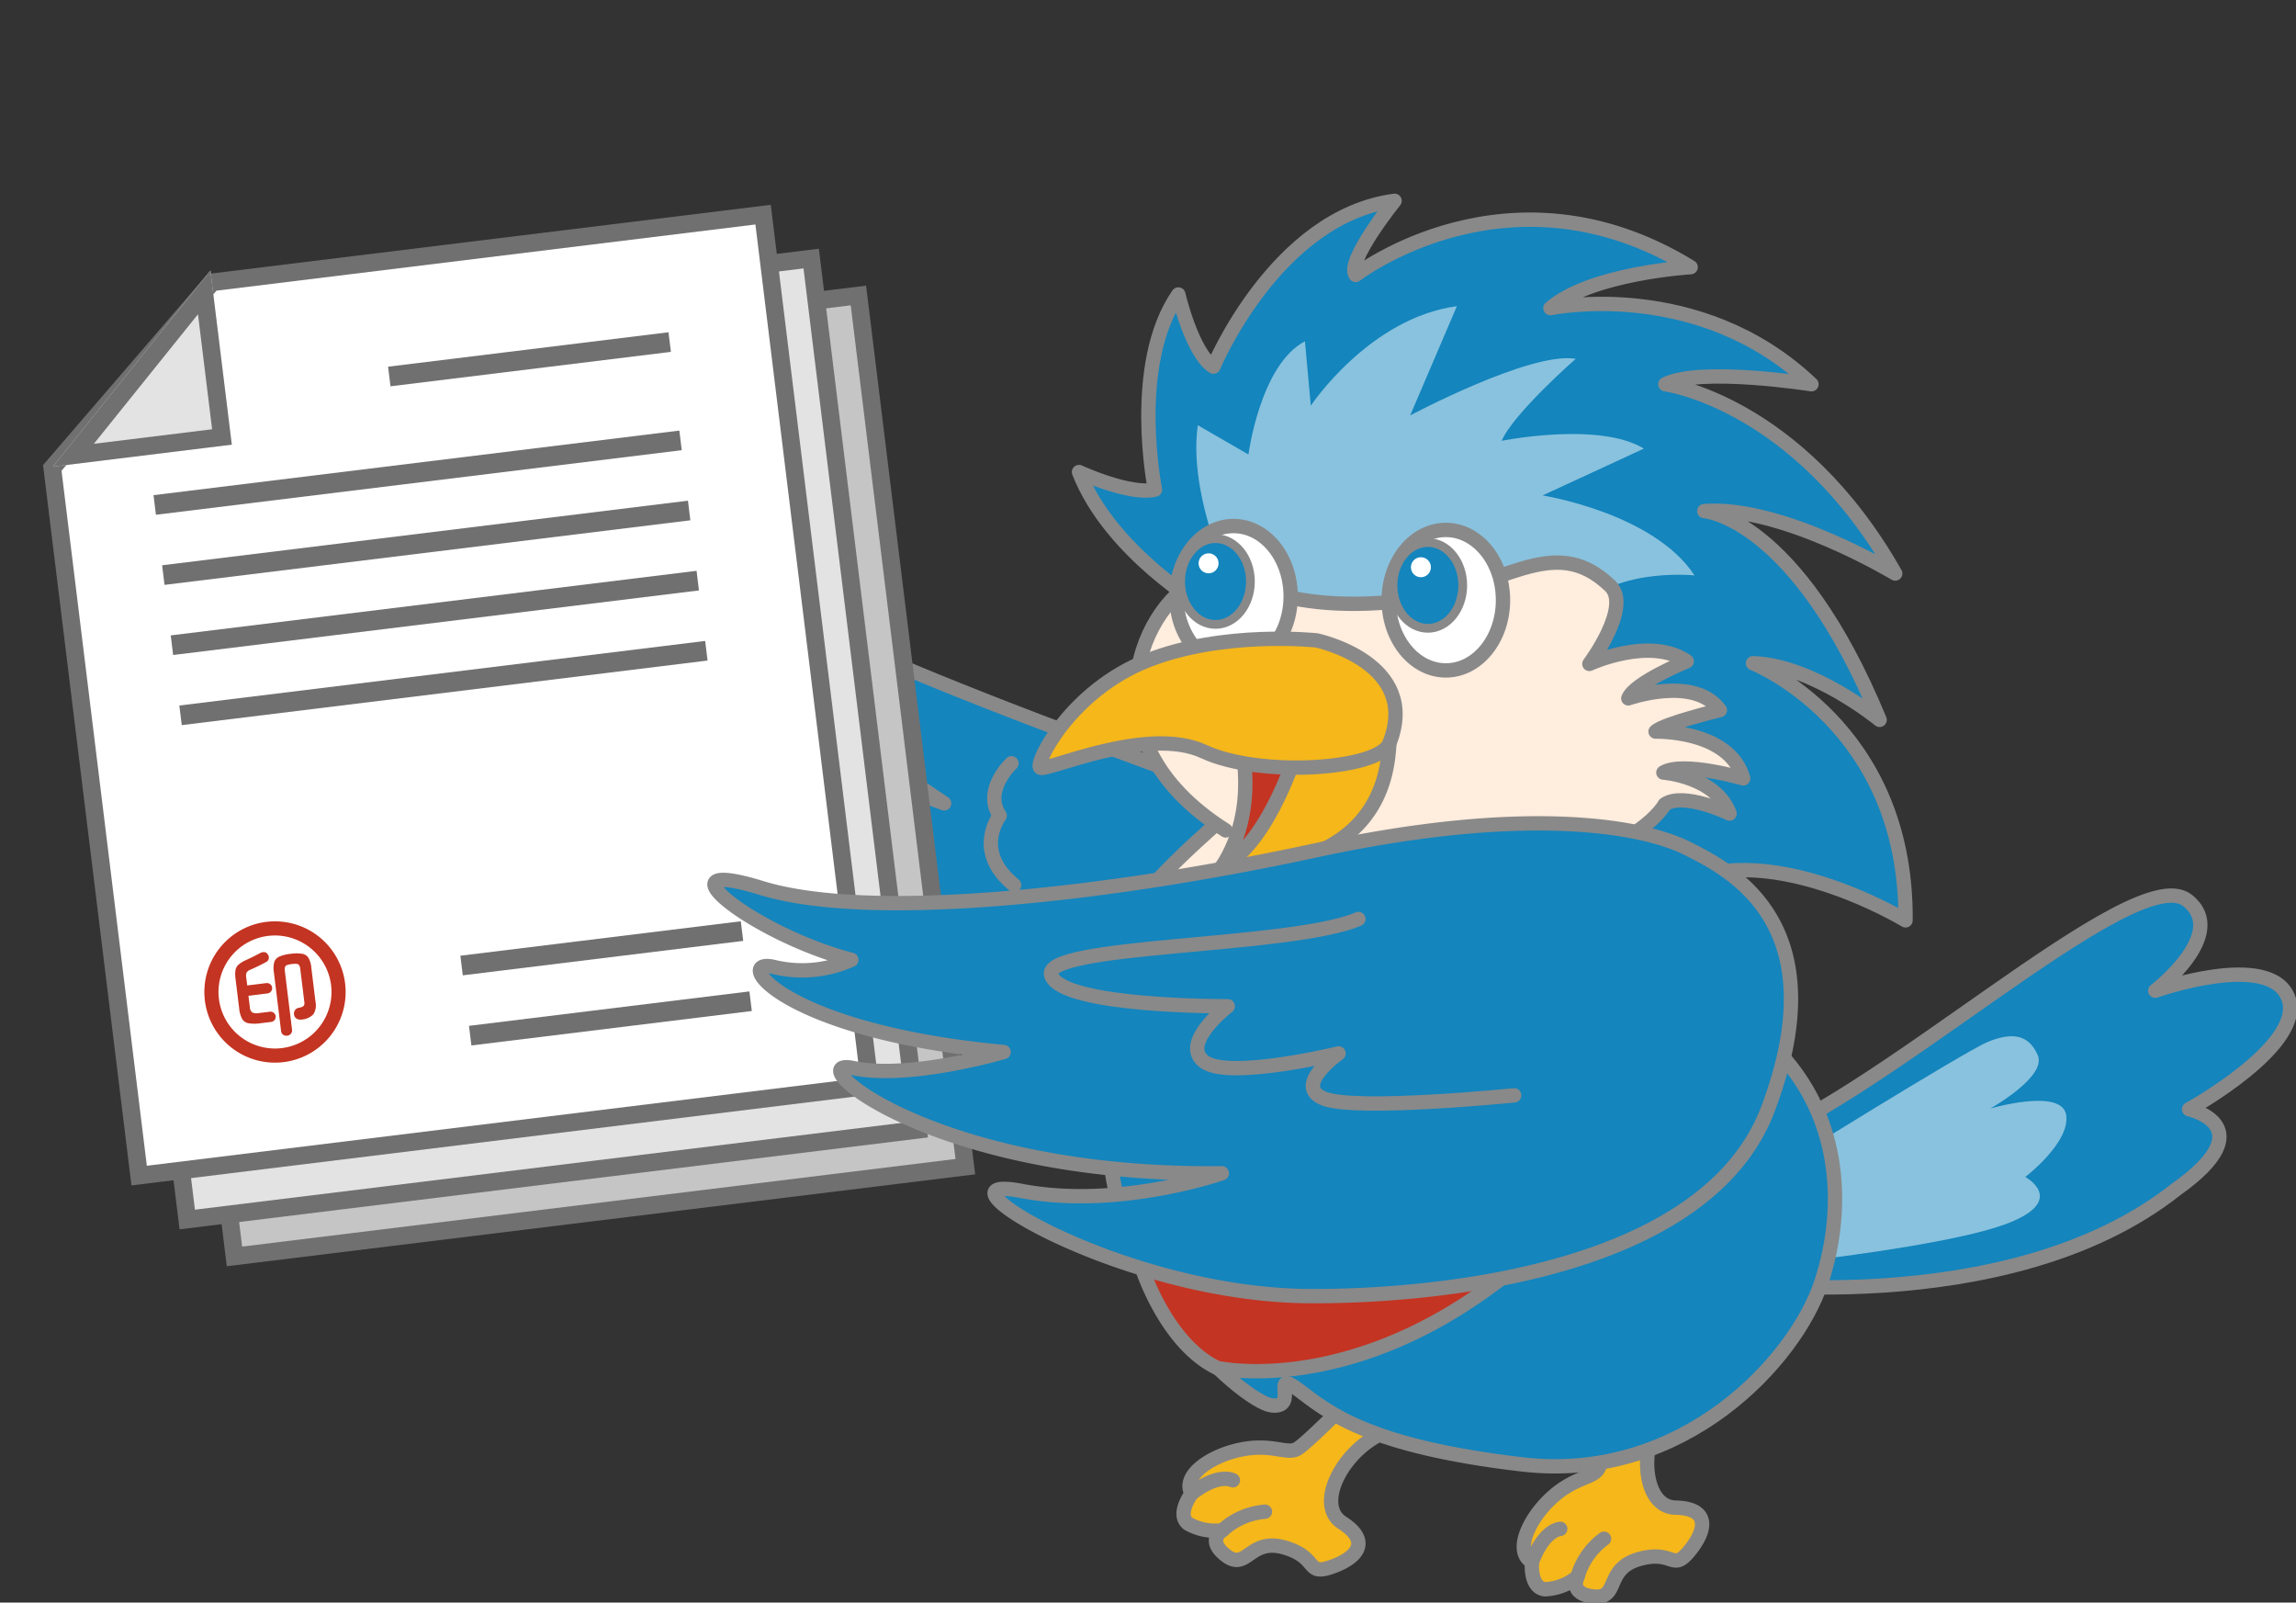
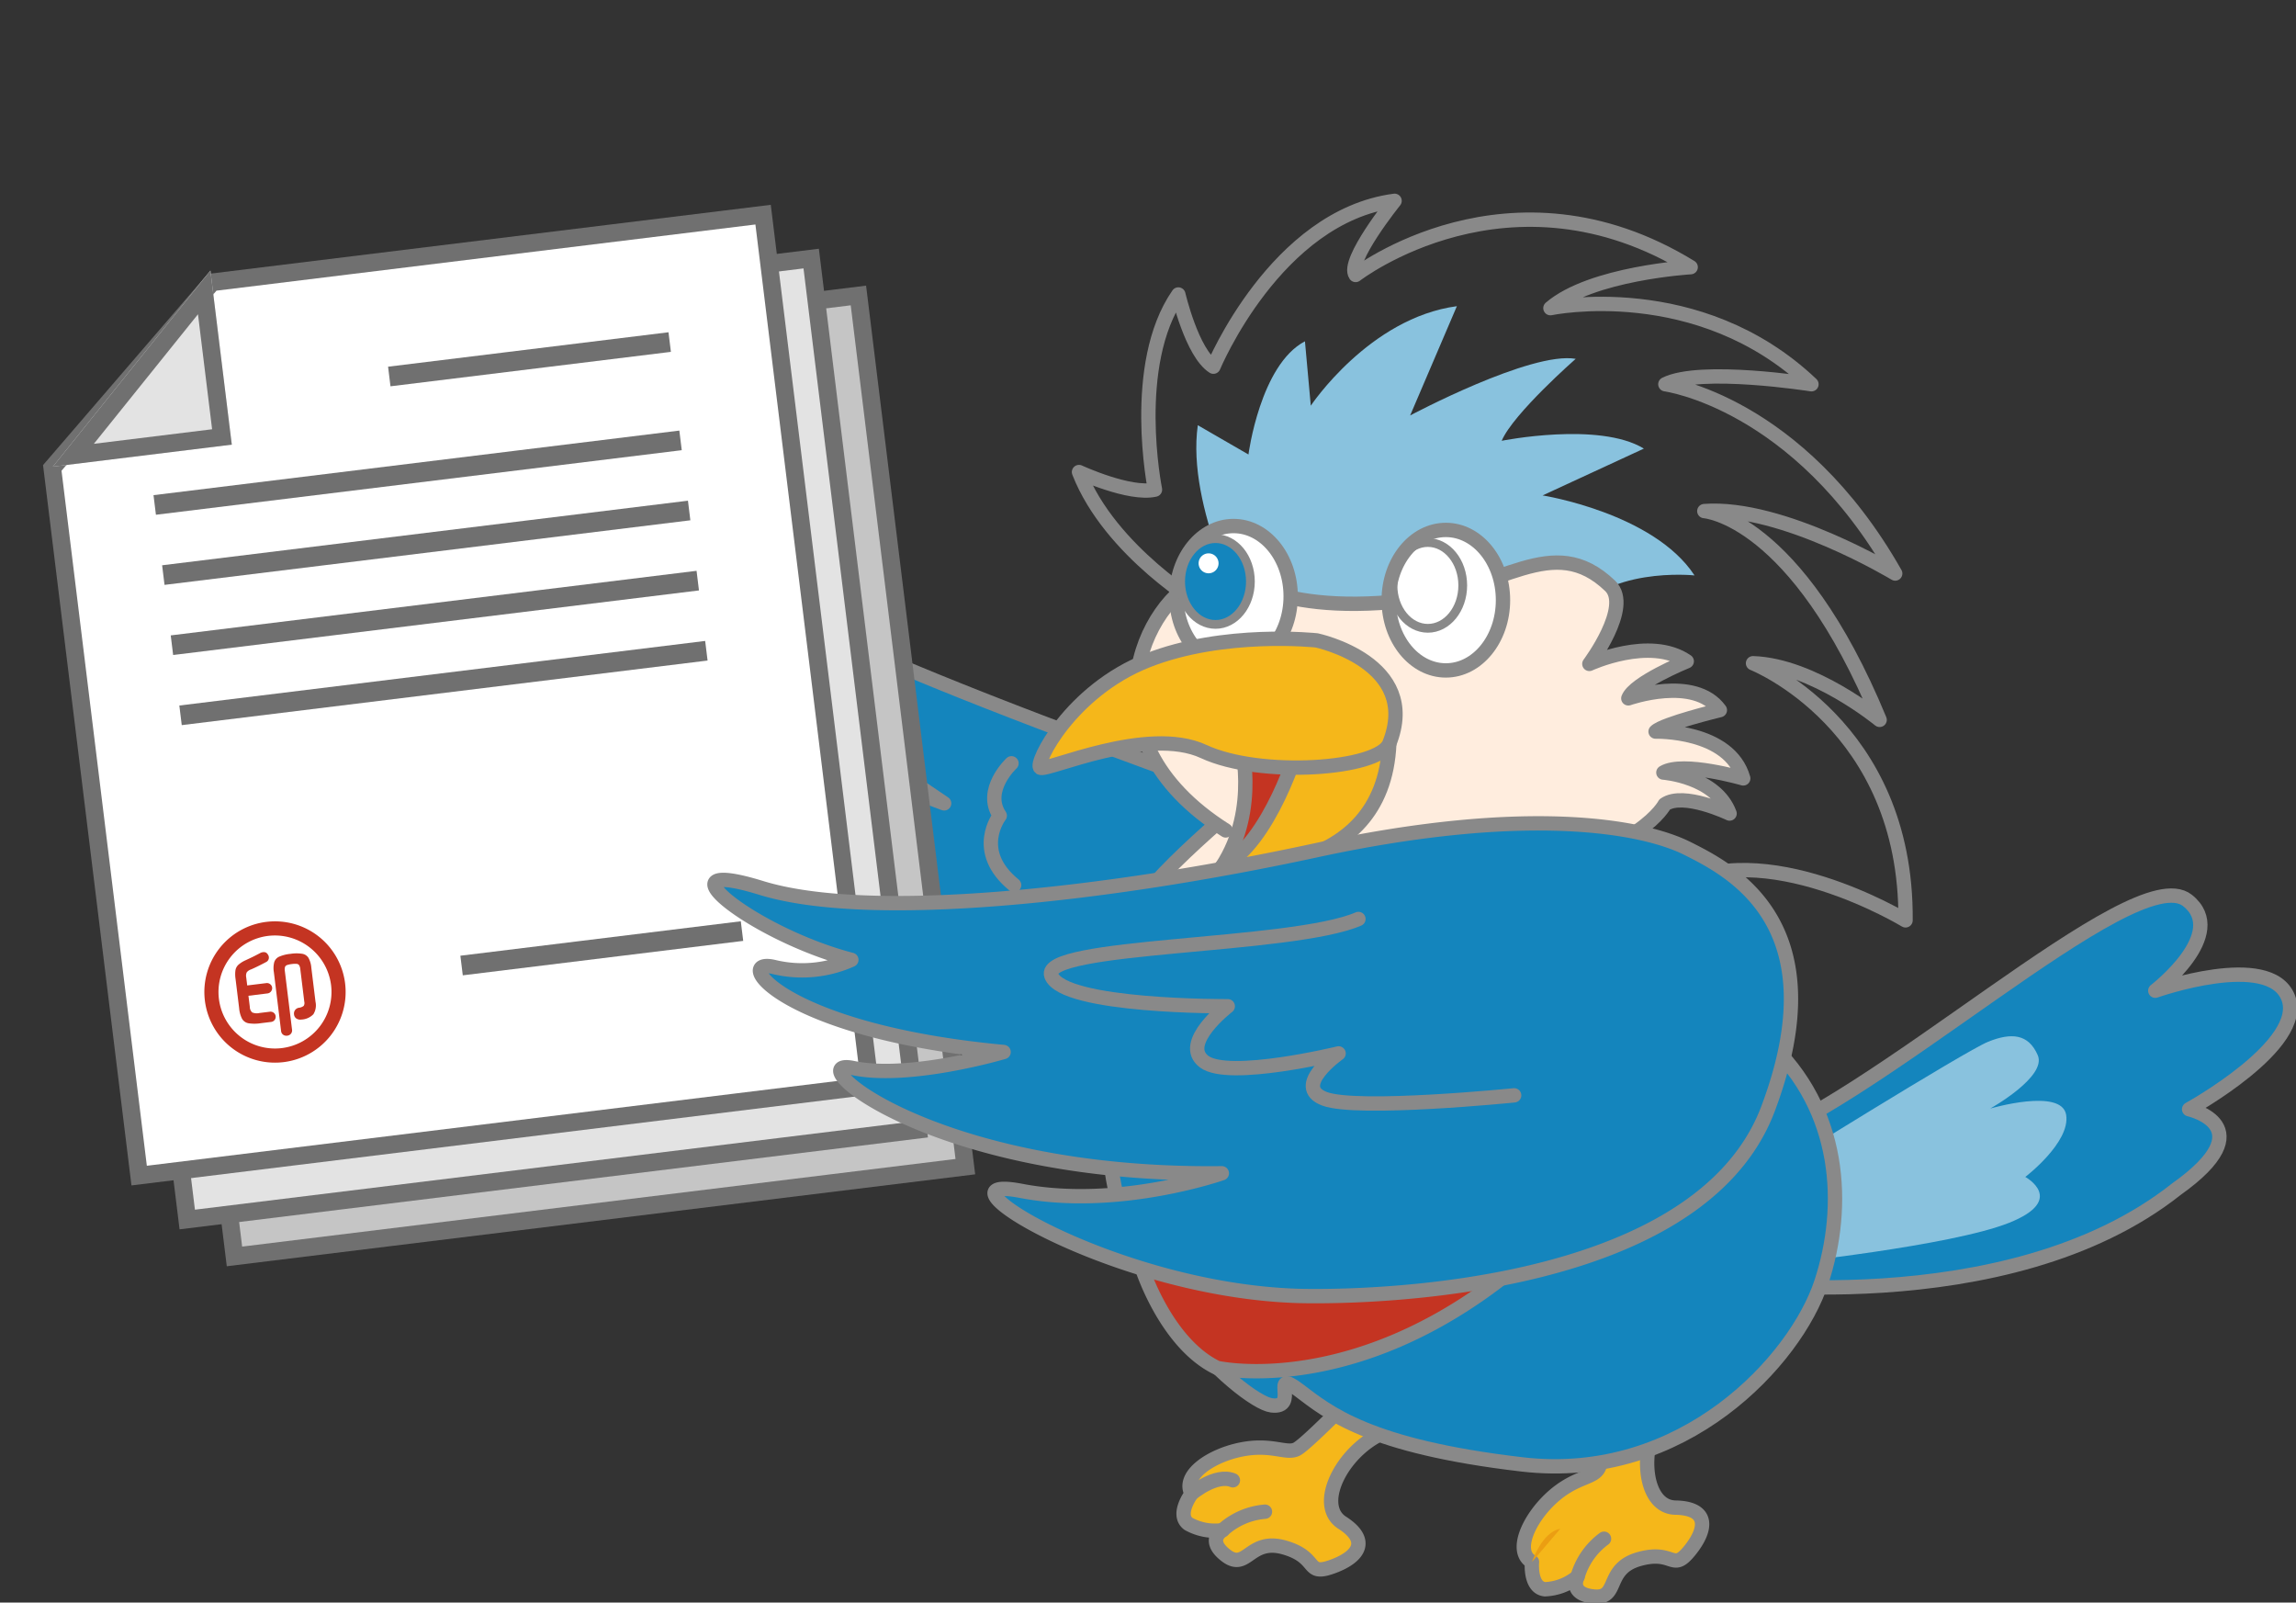
<svg xmlns="http://www.w3.org/2000/svg" width="214.96" height="150" viewBox="0 0 214.96 150">
  <rect x="0" y="0" width="214.96" height="150" fill="#333333" stroke="none" />
  <defs>
    <clipPath id="a">
      <rect width="214.96" height="150" transform="translate(-36.687)" fill="none" />
    </clipPath>
  </defs>
  <g transform="translate(36.687)">
    <g transform="translate(0 0)">
      <g transform="translate(0 0)">
        <g clip-path="url(#a)">
          <path d="M166.757,90.879s-49.618-16.81-57.325-23.07,1.441,8.71,9.482,14.158l8.042,5.447S110.482,81.18,110.689,82.8s16.432,15.352,16.432,15.352-7.423-1.464-7.218-.721,4.074,9.578,17.029,11.433,29.825-17.985,29.825-17.985" transform="translate(-75.249 -12.219)" fill="#1485bd" />
          <path d="M166.757,90.879s-49.618-16.81-57.325-23.07,1.441,8.71,9.482,14.158l8.042,5.447S110.482,81.18,110.689,82.8s16.432,15.352,16.432,15.352-7.423-1.464-7.218-.721,4.074,9.578,17.029,11.433S166.757,90.879,166.757,90.879Z" transform="translate(-75.249 -12.219)" fill="none" stroke="#898989" stroke-linecap="round" stroke-linejoin="round" stroke-width="1.343" />
          <path d="M149.279,87.586s-2.706,2.512-1.1,4.9c0,0-2.585,3.3,1.348,6.5" transform="translate(-91.266 -16.14)" fill="#1485bd" />
          <path d="M149.279,87.586s-2.706,2.512-1.1,4.9c0,0-2.585,3.3,1.348,6.5" transform="translate(-91.266 -16.14)" fill="none" stroke="#898989" stroke-linecap="round" stroke-linejoin="round" stroke-width="1.343" />
          <path d="M5.226,138.833s27.163,4.013,43.063-8.6c8.288-5.89,1.18-7.47,1.18-7.47S60.5,116.7,58.737,112.3s-12.435-.633-12.435-.633,6.958-5.351,3-8.457c-5.024-3.942-29.516,19.453-42.43,23.364s-1.645,12.263-1.645,12.263" transform="translate(118.798 -18.936)" fill="#1485bd" />
          <path d="M5.226,138.833s27.163,4.013,43.063-8.6c8.288-5.89,1.18-7.47,1.18-7.47S60.5,116.7,58.737,112.3s-12.435-.633-12.435-.633,6.958-5.351,3-8.457c-5.024-3.942-29.516,19.453-42.43,23.364S5.226,138.833,5.226,138.833Z" transform="translate(118.798 -18.936)" fill="none" stroke="#898989" stroke-linecap="round" stroke-linejoin="round" stroke-width="1.343" />
          <path d="M27.786,140.173s15.634-1.637,21.088-3.8,1.532-4.3,1.532-4.3,4.232-3.226,3.828-5.8-7.112-.6-7.112-.6,5.333-2.973,4.452-4.995-2.487-2.121-4.635-1.264-20.556,12.334-20.556,12.334Z" transform="translate(102.522 -21.911)" fill="#89c2de" />
-           <path d="M56.555,61.032S47.8,55.918,44.883,48.43c0,0,4.742,2.192,7.113,1.644,0,0-2.371-11.689,2.188-18.264,0,0,1.277,5.479,3.283,6.757,0,0,5.836-14.063,16.961-15.524,0,0-4.559,5.662-3.647,6.94,0,0,14.408-11.141,31.369-.731,0,0-9.3.548-13.131,3.836,0,0,13.861-2.922,24.439,7.123,0,0-10.4-1.644-13.678,0,0,0,12.4,1.645,21.52,17.717,0,0-10.578-6.393-17.873-5.845,0,0,8.572.548,16.414,19.542,0,0-6.2-5.114-11.854-5.3,0,0,14.43,5.695,14.28,24.066,0,0-13.382-8.131-21.8-3.012Z" transform="translate(19.45 -4.246)" fill="#1485bd" />
          <path d="M56.555,61.032S47.8,55.918,44.883,48.43c0,0,4.742,2.192,7.113,1.644,0,0-2.371-11.689,2.188-18.264,0,0,1.277,5.479,3.283,6.757,0,0,5.836-14.063,16.961-15.524,0,0-4.559,5.662-3.647,6.94,0,0,14.408-11.141,31.369-.731,0,0-9.3.548-13.131,3.836,0,0,13.861-2.922,24.439,7.123,0,0-10.4-1.644-13.678,0,0,0,12.4,1.645,21.52,17.717,0,0-10.578-6.393-17.873-5.845,0,0,8.572.548,16.414,19.542,0,0-6.2-5.114-11.854-5.3,0,0,14.43,5.695,14.28,24.066,0,0-13.382-8.131-21.8-3.012Z" transform="translate(19.45 -4.246)" fill="none" stroke="#898989" stroke-linecap="round" stroke-linejoin="round" stroke-width="1.343" />
          <path d="M73.833,64.356s-5.654-10.41-4.56-18.081l4.742,2.739s1.094-8.4,5.289-10.593l.547,6.027s5.471-8.219,13.678-9.315L89.153,45.361s11.307-6.027,15.5-5.3c0,0-5.836,5.115-6.93,7.671,0,0,9.119-1.826,13.314.731l-9.484,4.383s10.4,1.644,14.225,7.488c0,0-8.571-.913-11.672,4.2s-30.274-.183-30.274-.183" transform="translate(6.183 -6.474)" fill="#89c2de" />
          <path d="M119.593,158.785s-5.462,5.635-6.436,6.12-2.333-.542-5.2.034-5.575,2.443-4.631,4.128c0,0-1.465,1.944-.3,2.824a5.091,5.091,0,0,0,3.208.593s-1.608.921.334,2.388,2.193-1.7,5.449-.765,1.938,2.685,4.42,1.814,3.654-2.425.984-4.137.213-7.159,4.351-8.608-2.176-4.389-2.176-4.389" transform="translate(-28.451 -29.26)" fill="#f5b71a" />
          <path d="M119.593,158.785s-5.462,5.635-6.436,6.12-2.333-.542-5.2.034-5.575,2.443-4.631,4.128c0,0-1.465,1.944-.3,2.824a5.091,5.091,0,0,0,3.208.593s-1.608.921.334,2.388,2.193-1.7,5.449-.765,1.938,2.685,4.42,1.814,3.654-2.425.984-4.137.213-7.159,4.351-8.608S119.593,158.785,119.593,158.785Z" transform="translate(-28.451 -29.26)" fill="none" stroke="#898989" stroke-linecap="round" stroke-linejoin="round" stroke-width="1.343" />
          <path d="M122.2,171.075s2.256-1.911,3.868-1.25" transform="translate(-47.326 -31.269)" fill="#eb9e12" />
          <path d="M122.2,171.075s2.256-1.911,3.868-1.25" transform="translate(-47.326 -31.269)" fill="none" stroke="#898989" stroke-linecap="round" stroke-linejoin="round" stroke-width="1.343" />
          <path d="M118.5,175.188a6.687,6.687,0,0,1,3.968-1.728" transform="translate(-40.724 -31.964)" fill="#eb9e12" />
          <path d="M118.5,175.188a6.687,6.687,0,0,1,3.968-1.728" transform="translate(-40.724 -31.964)" fill="none" stroke="#898989" stroke-linecap="round" stroke-linejoin="round" stroke-width="1.343" />
          <path d="M77.5,158s-1.706,7.665-2.282,8.589-2.271.762-4.415,2.759-3.471,5.005-1.786,5.946c0,0-.231,2.424,1.222,2.562a5.09,5.09,0,0,0,3.043-1.177s-.888,1.627,1.533,1.858.98-2.6,4.242-3.509,3.055,1.269,4.715-.773,1.844-3.983-1.325-4.041-3.563-6.21-.8-9.616S77.5,158,77.5,158" transform="translate(37.725 -29.1)" fill="#f5b71a" />
          <path d="M77.5,158s-1.706,7.665-2.282,8.589-2.271.762-4.415,2.759-3.471,5.005-1.786,5.946c0,0-.231,2.424,1.222,2.562a5.09,5.09,0,0,0,3.043-1.177s-.888,1.627,1.533,1.858.98-2.6,4.242-3.509,3.055,1.269,4.715-.773,1.844-3.983-1.325-4.041-3.563-6.21-.8-9.616S77.5,158,77.5,158Z" transform="translate(37.725 -29.1)" fill="none" stroke="#898989" stroke-linecap="round" stroke-linejoin="round" stroke-width="1.343" />
          <path d="M84.57,178.521s.922-2.812,2.642-3.094" transform="translate(22.177 -32.326)" fill="#eb9e12" />
-           <path d="M84.57,178.521s.922-2.812,2.642-3.094" transform="translate(22.177 -32.326)" fill="none" stroke="#898989" stroke-linecap="round" stroke-linejoin="round" stroke-width="1.343" />
          <path d="M79.537,180.116a6.7,6.7,0,0,1,2.476-3.553" transform="translate(31.474 -32.536)" fill="#eb9e12" />
          <path d="M79.537,180.116a6.7,6.7,0,0,1,2.476-3.553" transform="translate(31.474 -32.536)" fill="none" stroke="#898989" stroke-linecap="round" stroke-linejoin="round" stroke-width="1.343" />
          <path d="M103.261,95.7c1.282,2.4,4.647,11.759,11.47,18.066s7.325,15.308,4.953,22.506-12.853,18.794-28.027,17.02c-14.383-1.681-18.116-4.856-20.893-6.959s.112,1.769-2.553,1.435-16.291-12.038-15.159-27.495S67.8,92.593,67.8,92.593,76.44,86.686,86,88.346s15.246,3.583,17.258,7.356" transform="translate(14.142 -16.225)" fill="#1485bd" />
          <path d="M103.261,95.7c1.282,2.4,4.647,11.759,11.47,18.066s7.325,15.308,4.953,22.506-12.853,18.794-28.027,17.02c-14.383-1.681-18.116-4.856-20.893-6.959s.112,1.769-2.553,1.435-16.291-12.038-15.159-27.495S67.8,92.593,67.8,92.593,76.44,86.686,86,88.346,101.249,91.928,103.261,95.7Z" transform="translate(14.142 -16.225)" fill="none" stroke="#898989" stroke-linecap="round" stroke-linejoin="round" stroke-width="1.343" />
          <path d="M98.366,89.914s-10.09,8.1-12.036,11.75-.365,7.975,2.8,6.758-7.053,12.419-.486,13.88,8.754-6.332,8.754-6.332-2.675,12.419,5.349,12.419,7.781-15.585,7.781-15.585.973,13.15,8.268,14.124-.731-20.7-.731-20.7,4.135,4.87,6.809,3.653-6.564-13.637-6.564-16.316-19.941-3.653-19.941-3.653" transform="translate(-16.708 -16.569)" fill="#ffedde" />
          <path d="M98.366,89.914s-10.09,8.1-12.036,11.75-.365,7.975,2.8,6.758-7.053,12.419-.486,13.88,8.754-6.332,8.754-6.332-2.675,12.419,5.349,12.419,7.781-15.585,7.781-15.585.973,13.15,8.268,14.124-.731-20.7-.731-20.7,4.135,4.87,6.809,3.653-6.564-13.637-6.564-16.316S98.366,89.914,98.366,89.914Z" transform="translate(-16.708 -16.569)" fill="none" stroke="#898989" stroke-linecap="round" stroke-linejoin="round" stroke-width="1.343" />
          <path d="M71.913,89.625C58.053,80.858,64.375,67.952,69.725,66c3.232-1.177,5.775,3.592,18.906,2.131,9.212-1.025,13.861-6.575,19.271-1.4,2.051,1.961-1.945,7.306-1.945,7.306s5.654-2.618,9.119-.244c0,0-4.925,2.009-5.471,3.47,0,0,6.2-2.191,8.571,1.1,0,0-5.289,1.278-6.019,2.009,0,0,6.93-.183,8.207,4.383,0,0-5.654-1.644-7.477-.547,0,0,4.924.365,6.2,3.836,0,0-4.316-2.07-6.079-.852,0,0-2.189,4.383-13.86,6.819H92.1" transform="translate(6.157 -11.896)" fill="#ffedde" />
          <path d="M71.913,89.625C58.053,80.858,64.375,67.952,69.725,66c3.232-1.177,5.775,3.592,18.906,2.131,9.212-1.025,13.861-6.575,19.271-1.4,2.051,1.961-1.945,7.306-1.945,7.306s5.654-2.618,9.119-.244c0,0-4.925,2.009-5.471,3.47,0,0,6.2-2.191,8.571,1.1,0,0-5.289,1.278-6.019,2.009,0,0,6.93-.183,8.207,4.383,0,0-5.654-1.644-7.477-.547,0,0,4.924.365,6.2,3.836,0,0-4.316-2.07-6.079-.852,0,0-2.189,4.383-13.86,6.819H92.1" transform="translate(6.157 -11.896)" fill="none" stroke="#898989" stroke-linecap="round" stroke-linejoin="round" stroke-width="1.343" />
          <path d="M126.254,66.935c0-3.632-2.395-6.575-5.35-6.575s-5.349,2.943-5.349,6.575,2.395,6.575,5.349,6.575,5.35-2.943,5.35-6.575" transform="translate(-42.104 -11.123)" fill="#fff" />
          <path d="M126.254,66.935c0-3.632-2.395-6.575-5.35-6.575s-5.349,2.943-5.349,6.575,2.395,6.575,5.349,6.575S126.254,70.566,126.254,66.935Z" transform="translate(-42.104 -11.123)" fill="none" stroke="#898989" stroke-linecap="round" stroke-linejoin="round" stroke-width="1.343" />
          <path d="M126.714,65.819c0-2.217-1.463-4.015-3.267-4.015s-3.266,1.8-3.266,4.015,1.462,4.015,3.266,4.015,3.267-1.8,3.267-4.015" transform="translate(-46.333 -11.389)" fill="#1485bd" />
          <path d="M126.714,65.819c0-2.217-1.463-4.015-3.267-4.015s-3.266,1.8-3.266,4.015,1.462,4.015,3.266,4.015S126.714,68.036,126.714,65.819Z" transform="translate(-46.333 -11.389)" fill="none" stroke="#898989" stroke-linecap="round" stroke-linejoin="round" stroke-width="0.82" />
          <path d="M125.711,64.426a.933.933,0,1,0-.933.935.934.934,0,0,0,.933-.935" transform="translate(-48.313 -11.7)" fill="#fff" />
          <path d="M101.848,67.382c0-3.632-2.395-6.575-5.35-6.575s-5.349,2.943-5.349,6.575,2.395,6.575,5.349,6.575,5.35-2.943,5.35-6.575" transform="translate(2.181 -11.205)" fill="#fff" />
          <path d="M101.848,67.382c0-3.632-2.395-6.575-5.35-6.575s-5.349,2.943-5.349,6.575,2.395,6.575,5.349,6.575S101.848,71.013,101.848,67.382Z" transform="translate(2.181 -11.205)" fill="none" stroke="#898989" stroke-linecap="round" stroke-linejoin="round" stroke-width="1.343" />
-           <path d="M102.308,66.266c0-2.217-1.463-4.015-3.267-4.015s-3.266,1.8-3.266,4.015,1.462,4.015,3.266,4.015,3.267-1.8,3.267-4.015" transform="translate(-2.047 -11.471)" fill="#1485bd" />
          <path d="M102.308,66.266c0-2.217-1.463-4.015-3.267-4.015s-3.266,1.8-3.266,4.015,1.462,4.015,3.266,4.015S102.308,68.483,102.308,66.266Z" transform="translate(-2.047 -11.471)" fill="none" stroke="#898989" stroke-linecap="round" stroke-linejoin="round" stroke-width="0.82" />
          <path d="M101.306,64.874a.933.933,0,1,0-.933.935.934.934,0,0,0,.933-.935" transform="translate(-4.029 -11.782)" fill="#fff" />
          <path d="M109.224,100.708S94.01,134.933,62.483,137.356c0,0,2.252,6.954,6.989,9.236,0,0,28.46,6.548,50.122-40.429a39.309,39.309,0,0,0-10.369-5.455" transform="translate(7.785 -18.558)" fill="#c43422" />
          <path d="M109.224,100.708S94.01,134.933,62.483,137.356c0,0,2.252,6.954,6.989,9.236,0,0,28.46,6.548,50.122-40.429A39.309,39.309,0,0,0,109.224,100.708Z" transform="translate(7.785 -18.558)" fill="none" stroke="#898989" stroke-miterlimit="10" stroke-width="1.343" />
          <path d="M102.819,107.341a5.424,5.424,0,0,0,5.562,4.995s3.645,2.881,6.714.192c0,0,5.755-1.729,6.138-5.571" transform="translate(-26.71 -19.709)" fill="#feeddc" />
          <path d="M102.819,107.341a5.424,5.424,0,0,0,5.562,4.995s3.645,2.881,6.714.192c0,0,5.755-1.729,6.138-5.571" transform="translate(-26.71 -19.709)" fill="none" stroke="#898989" stroke-linecap="round" stroke-linejoin="round" stroke-width="1.343" />
          <path d="M112.028,84.837s1.889,6.431-1.7,11.917c0,0,8.122.189,10.389-6.242s-8.689-5.675-8.689-5.675" transform="translate(-32.618 -15.628)" fill="#c43422" />
          <path d="M112.028,84.837s1.889,6.431-1.7,11.917c0,0,8.122.189,10.389-6.242S112.028,84.837,112.028,84.837Z" transform="translate(-32.618 -15.628)" fill="none" stroke="#898989" stroke-linecap="round" stroke-linejoin="round" stroke-width="1.343" />
          <path d="M111.378,84.615s-2.644,9.079-7.178,11.349c0,0,15.122,1.525,15.677-11.538.378-8.89-8.5.189-8.5.189" transform="translate(-26.491 -14.838)" fill="#f5b71a" />
          <path d="M111.378,84.615s-2.644,9.079-7.178,11.349c0,0,15.122,1.525,15.677-11.538C120.256,75.536,111.378,84.615,111.378,84.615Z" transform="translate(-26.491 -14.838)" fill="none" stroke="#898989" stroke-linecap="round" stroke-linejoin="round" stroke-width="1.343" />
          <path d="M129.443,73.447s-8.689-.945-15.866,1.892S103,84.985,103.567,85.364s10.011-3.973,15.3-1.513,16.4,1.689,17.377-.757c3.022-7.566-6.8-9.647-6.8-9.647" transform="translate(-42.856 -13.506)" fill="#f5b71a" />
          <path d="M129.443,73.447s-8.689-.945-15.866,1.892S103,84.985,103.567,85.364s10.011-3.973,15.3-1.513,16.4,1.689,17.377-.757C139.265,75.528,129.443,73.447,129.443,73.447Z" transform="translate(-42.856 -13.506)" fill="none" stroke="#898989" stroke-linecap="round" stroke-linejoin="round" stroke-width="1.343" />
          <line x2="32.594" y2="63.844" transform="translate(26.379 27.538)" fill="#fff" />
          <g transform="translate(-36.687 27.748) rotate(-7)">
            <g transform="translate(7.935 8.597)">
              <path d="M16.96,0,0,15.42V82.158H68.942V0Z" transform="translate(2.903 1.106)" fill="#c5c5c5" />
              <path d="M17.467,0H70.594V83.807H0V15.878l.271-.246ZM68.942,1.652H18.106L1.653,16.611V82.156H68.942Z" transform="translate(2.076 0.281)" fill="#707070" />
              <path d="M4.248,0l16.3,4.368L0,15.853Z" transform="matrix(-0.966, 0.259, -0.259, -0.966, 23.953, 15.312)" fill="#fff" />
              <path d="M5.417,2.025,2.61,12.5,16.19,4.911,5.417,2.025M4.248,0l16.3,4.368L0,15.853Z" transform="matrix(-0.966, 0.259, -0.259, -0.966, 23.953, 15.312)" fill="#707070" />
            </g>
            <g transform="translate(3.968 4.629)">
              <path d="M16.96,0,0,15.42V82.158H68.942V0Z" transform="translate(2.903 1.106)" fill="#e3e3e3" />
              <path d="M17.467,0H70.594V83.807H0V15.878l.271-.246ZM68.942,1.652H18.106L1.653,16.611V82.156H68.942Z" transform="translate(2.076 0.281)" fill="#707070" />
              <path d="M4.248,0l16.3,4.368L0,15.853Z" transform="matrix(-0.966, 0.259, -0.259, -0.966, 23.953, 15.312)" fill="#fff" />
              <path d="M5.417,2.025,2.61,12.5,16.19,4.911,5.417,2.025M4.248,0l16.3,4.368L0,15.853Z" transform="matrix(-0.966, 0.259, -0.259, -0.966, 23.953, 15.312)" fill="#707070" />
            </g>
            <path d="M16.96,0,0,15.42V82.158H68.942V0Z" transform="translate(2.903 1.106)" fill="#fff" />
            <path d="M17.467,0H70.594V83.807H0V15.878l.271-.246ZM68.942,1.652H18.106L1.653,16.611V82.156H68.942Z" transform="translate(2.076 0.281)" fill="#707070" />
            <path d="M4.248,0l16.3,4.368L0,15.853Z" transform="matrix(-0.966, 0.259, -0.259, -0.966, 23.953, 15.312)" fill="#e3e3e3" />
            <path d="M5.417,2.025,2.61,12.5,16.19,4.911,5.417,2.025M4.248,0l16.3,4.368L0,15.853Z" transform="matrix(-0.966, 0.259, -0.259, -0.966, 23.953, 15.312)" fill="#707070" />
            <path d="M26.451,1.849H0V0H26.451Z" transform="translate(35.261 10.954)" fill="#707070" />
            <path d="M49.6,1.849H0V0H49.6Z" transform="translate(11.999 20.212)" fill="#707070" />
            <path d="M49.6,1.849H0V0H49.6Z" transform="translate(11.999 26.824)" fill="#707070" />
            <path d="M49.6,1.849H0V0H49.6Z" transform="translate(11.999 33.437)" fill="#707070" />
            <path d="M49.6,1.849H0V0H49.6Z" transform="translate(11.999 40.05)" fill="#707070" />
-             <path d="M26.451,1.849H0V0H26.451Z" transform="translate(35.261 73.114)" fill="#707070" />
+             <path d="M26.451,1.849V0H26.451Z" transform="translate(35.261 73.114)" fill="#707070" />
            <path d="M26.451,1.849H0V0H26.451Z" transform="translate(35.261 66.501)" fill="#707070" />
            <g transform="translate(11.007 61.143)">
              <ellipse cx="6.868" cy="6.34" rx="6.868" ry="6.34" transform="translate(0.241 0.629)" fill="#fff" />
              <path d="M6.613,1.323a5.29,5.29,0,1,0,5.29,5.29,5.3,5.3,0,0,0-5.29-5.29M6.613,0A6.613,6.613,0,1,1,0,6.613,6.613,6.613,0,0,1,6.613,0Z" transform="translate(0 0)" fill="#c43422" />
              <path d="M4.152,8.036A.522.522,0,0,1,3.787,7.9a.487.487,0,0,1-.15-.378V1.984a2.283,2.283,0,0,1,.15-.928A.853.853,0,0,1,4.32.6,3.527,3.527,0,0,1,5.4.471,3.563,3.563,0,0,1,6.486.6a.853.853,0,0,1,.533.456,2.283,2.283,0,0,1,.15.928V5.208a1.576,1.576,0,0,1-.34,1.135A1.668,1.668,0,0,1,5.657,6.7a.684.684,0,0,1-.443-.142.517.517,0,0,1-.185-.408.555.555,0,0,1,.133-.387.548.548,0,0,1,.408-.189.865.865,0,0,0,.451-.116.485.485,0,0,0,.107-.374V2.01a.891.891,0,0,0-.06-.378.308.308,0,0,0-.215-.159A2.011,2.011,0,0,0,5.4,1.434a2.02,2.02,0,0,0-.451.039.31.31,0,0,0-.219.159.891.891,0,0,0-.06.378V7.52a.487.487,0,0,1-.15.378A.522.522,0,0,1,4.152,8.036ZM1.831,6.575A3.693,3.693,0,0,1,.7,6.441a.871.871,0,0,1-.55-.49A2.647,2.647,0,0,1,0,4.933V2.165a2.813,2.813,0,0,1,.09-.8A.9.9,0,0,1,.426.892,2.607,2.607,0,0,1,1.135.557L1.569.415Q1.822.334,2.08.239L2.545.067A.727.727,0,0,1,2.97.011a.4.4,0,0,1,.3.245.488.488,0,0,1,.047.417.453.453,0,0,1-.262.271q-.352.138-.769.284t-.744.241a.821.821,0,0,0-.426.219.784.784,0,0,0-.107.477v.748H2.811a.478.478,0,0,1,.344.142.457.457,0,0,1,.146.34.5.5,0,0,1-.49.49H1.006V4.933a.692.692,0,0,0,.163.546,1.127,1.127,0,0,0,.662.133H2.82a.481.481,0,0,1,0,.963Z" transform="translate(3.097 2.775)" fill="#c43422" />
            </g>
          </g>
        </g>
      </g>
    </g>
    <g transform="translate(30.205 77.069)">
      <g transform="translate(0 0)">
        <path d="M149.386,97.087c-4.175-2.091-15-4.1-34.764.172s-41.844,6.64-51.947,3.524-.782,4.329,8.435,6.73a11.267,11.267,0,0,1-7.224.676c-4.02-.975.478,5.995,21.479,7.953,0,0-8.782,2.607-14.091,1.5s7.164,10.182,34.522,9.85c0,0-9.688,3.391-18.789,1.647s8.442,9.264,25.832,9.829c0,0,36.98,1.413,44.1-17.524,6.476-17.231-3.374-22.269-7.549-24.36" transform="translate(-58.297 -94.741)" fill="#1485bd" />
        <path d="M149.386,97.087c-4.175-2.091-15-4.1-34.764.172s-41.844,6.64-51.947,3.524-.782,4.329,8.435,6.73a11.267,11.267,0,0,1-7.224.676c-4.02-.975.478,5.995,21.479,7.953,0,0-8.782,2.607-14.091,1.5s7.164,10.182,34.522,9.85c0,0-9.688,3.391-18.789,1.647s8.442,9.264,25.832,9.829c0,0,36.98,1.413,44.1-17.524C163.411,104.216,153.561,99.178,149.386,97.087Z" transform="translate(-58.297 -94.741)" fill="none" stroke="#898989" stroke-linecap="round" stroke-linejoin="round" stroke-width="1.343" />
        <path d="M133.224,122.147s-14.662,1.479-17.747.325,1.311-4.25,1.311-4.25-10.281,2.5-12.584.774,2.207-5.188,2.207-5.188-15.412.1-16.519-2.868,22.452-2.587,28.752-5.3" transform="translate(-58.355 -96.691)" fill="#1485bd" />
      </g>
      <path d="M133.224,122.147s-14.662,1.479-17.747.325,1.311-4.25,1.311-4.25-10.281,2.5-12.584.774,2.207-5.188,2.207-5.188-15.412.1-16.519-2.868,22.452-2.587,28.752-5.3" transform="translate(-58.355 -96.691)" fill="none" stroke="#898989" stroke-linecap="round" stroke-linejoin="round" stroke-width="1.343" />
    </g>
  </g>
</svg>